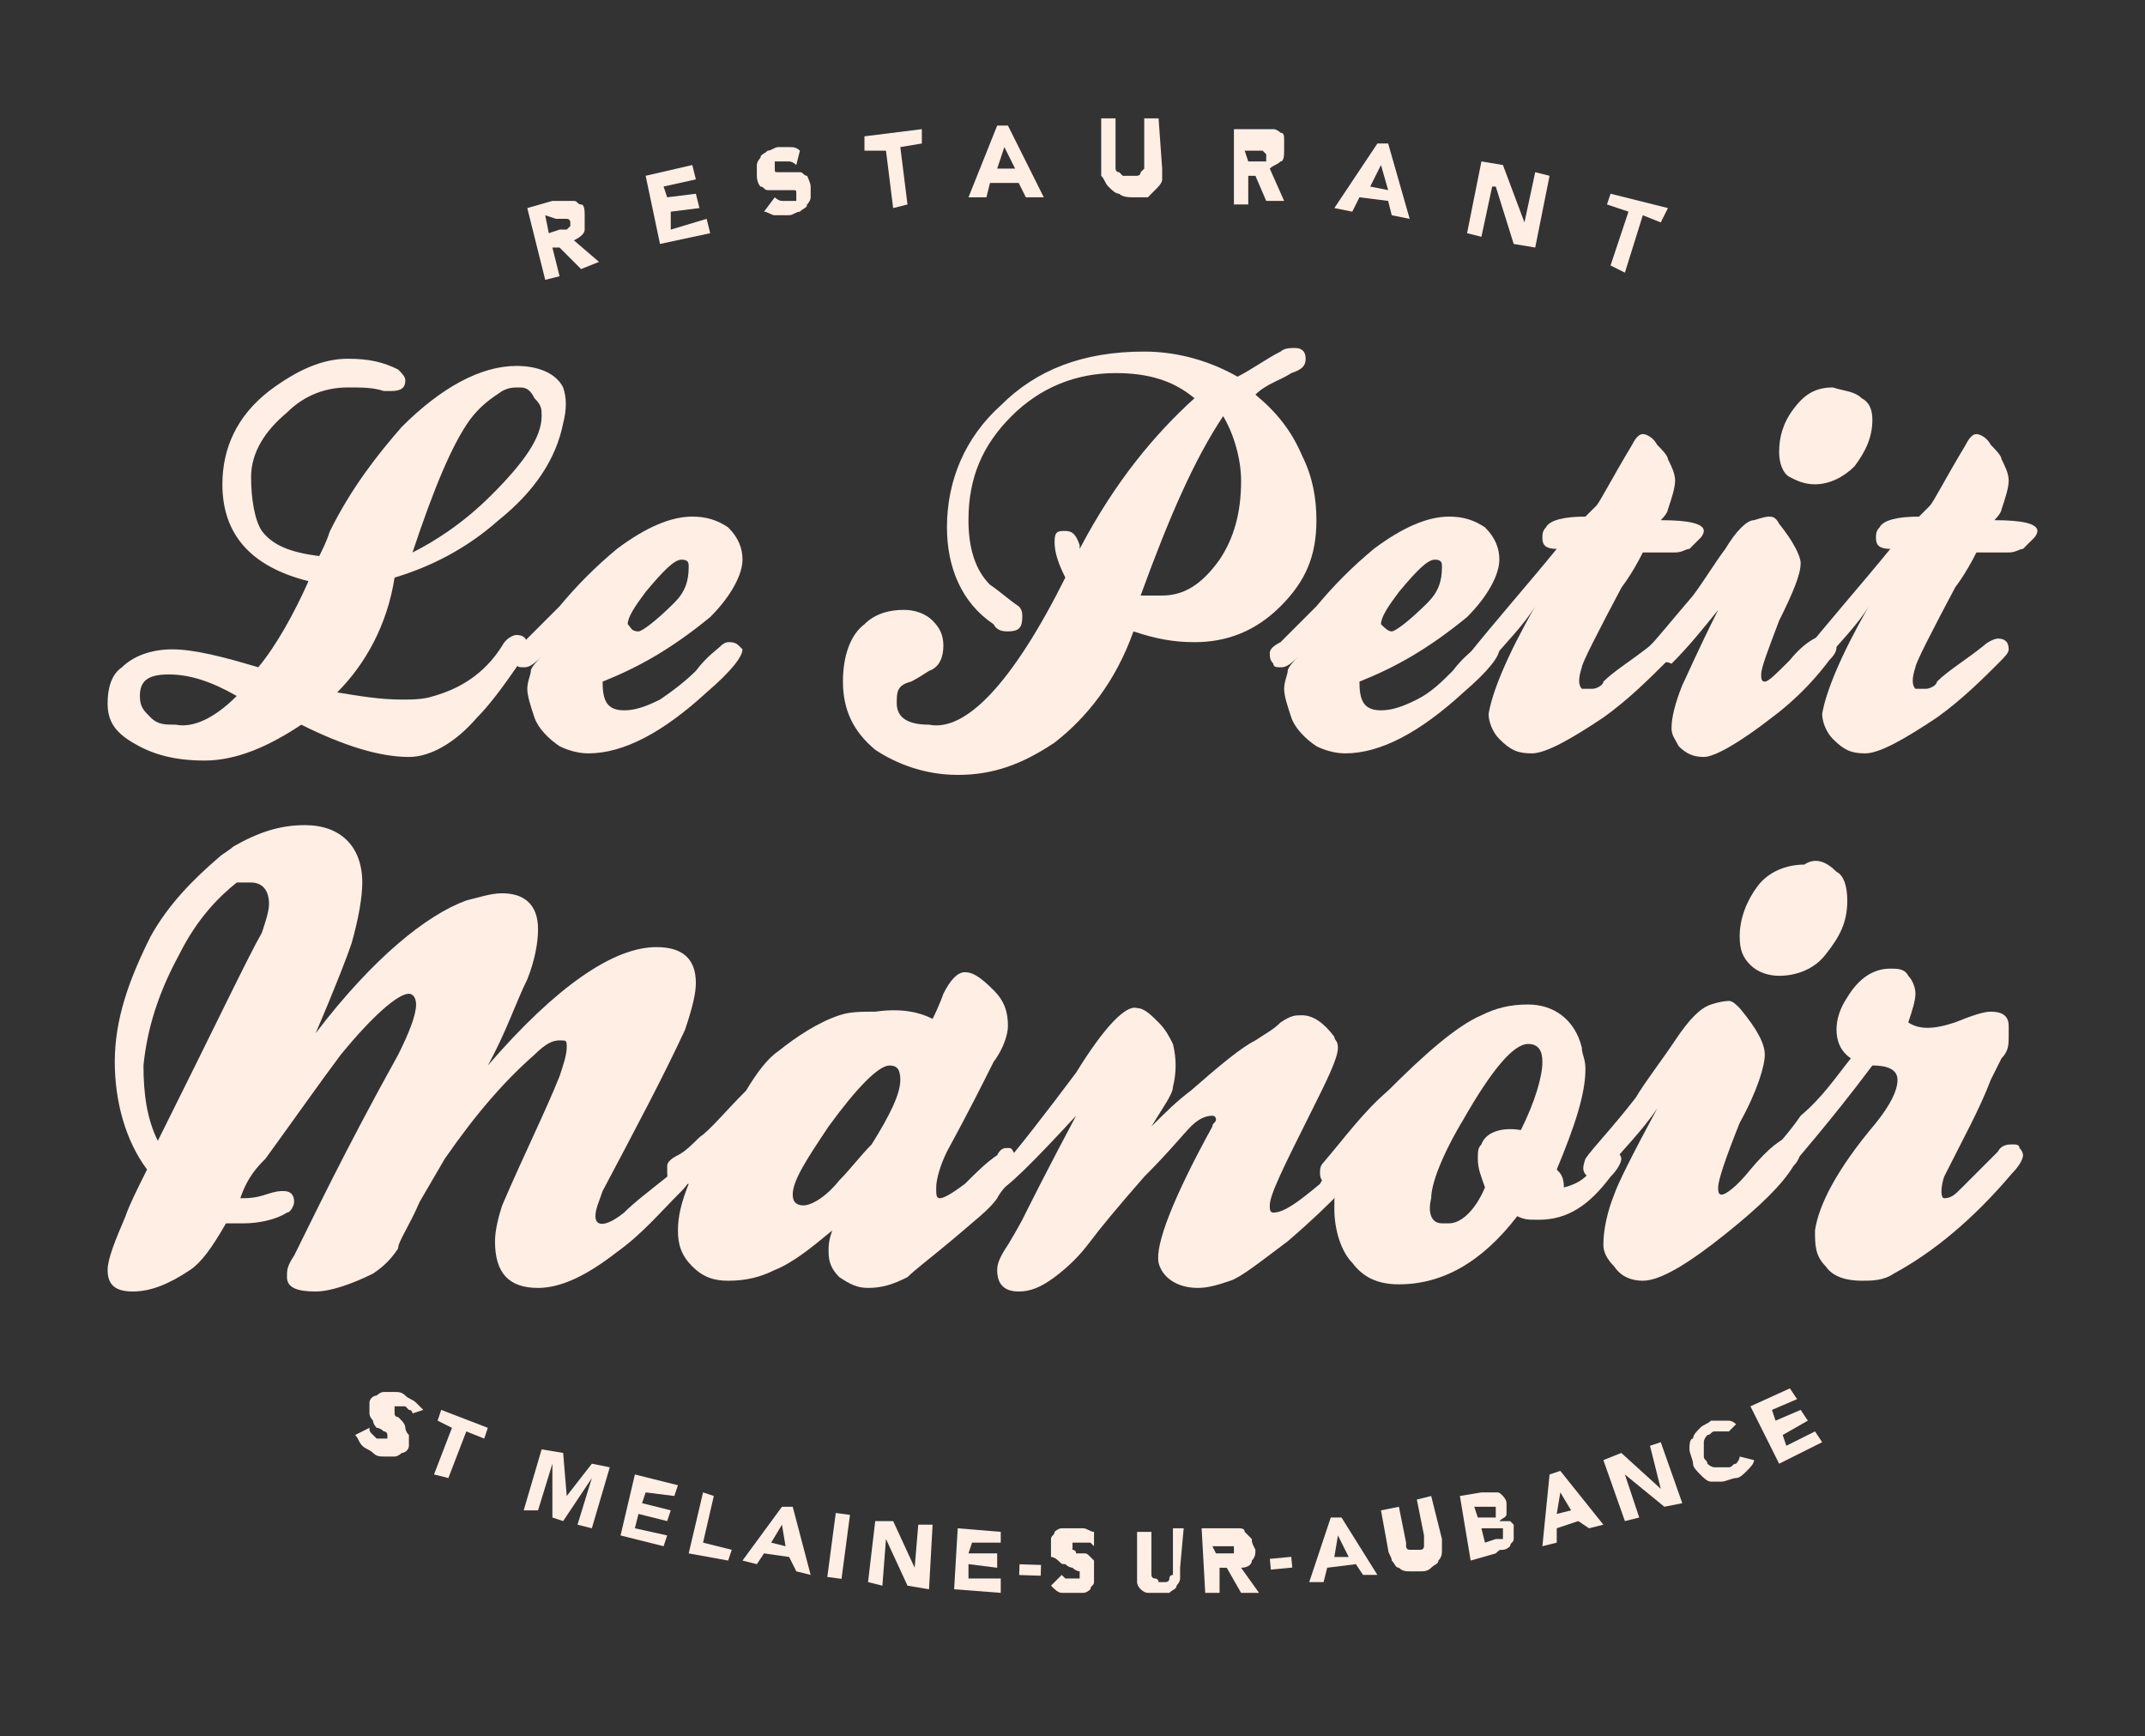
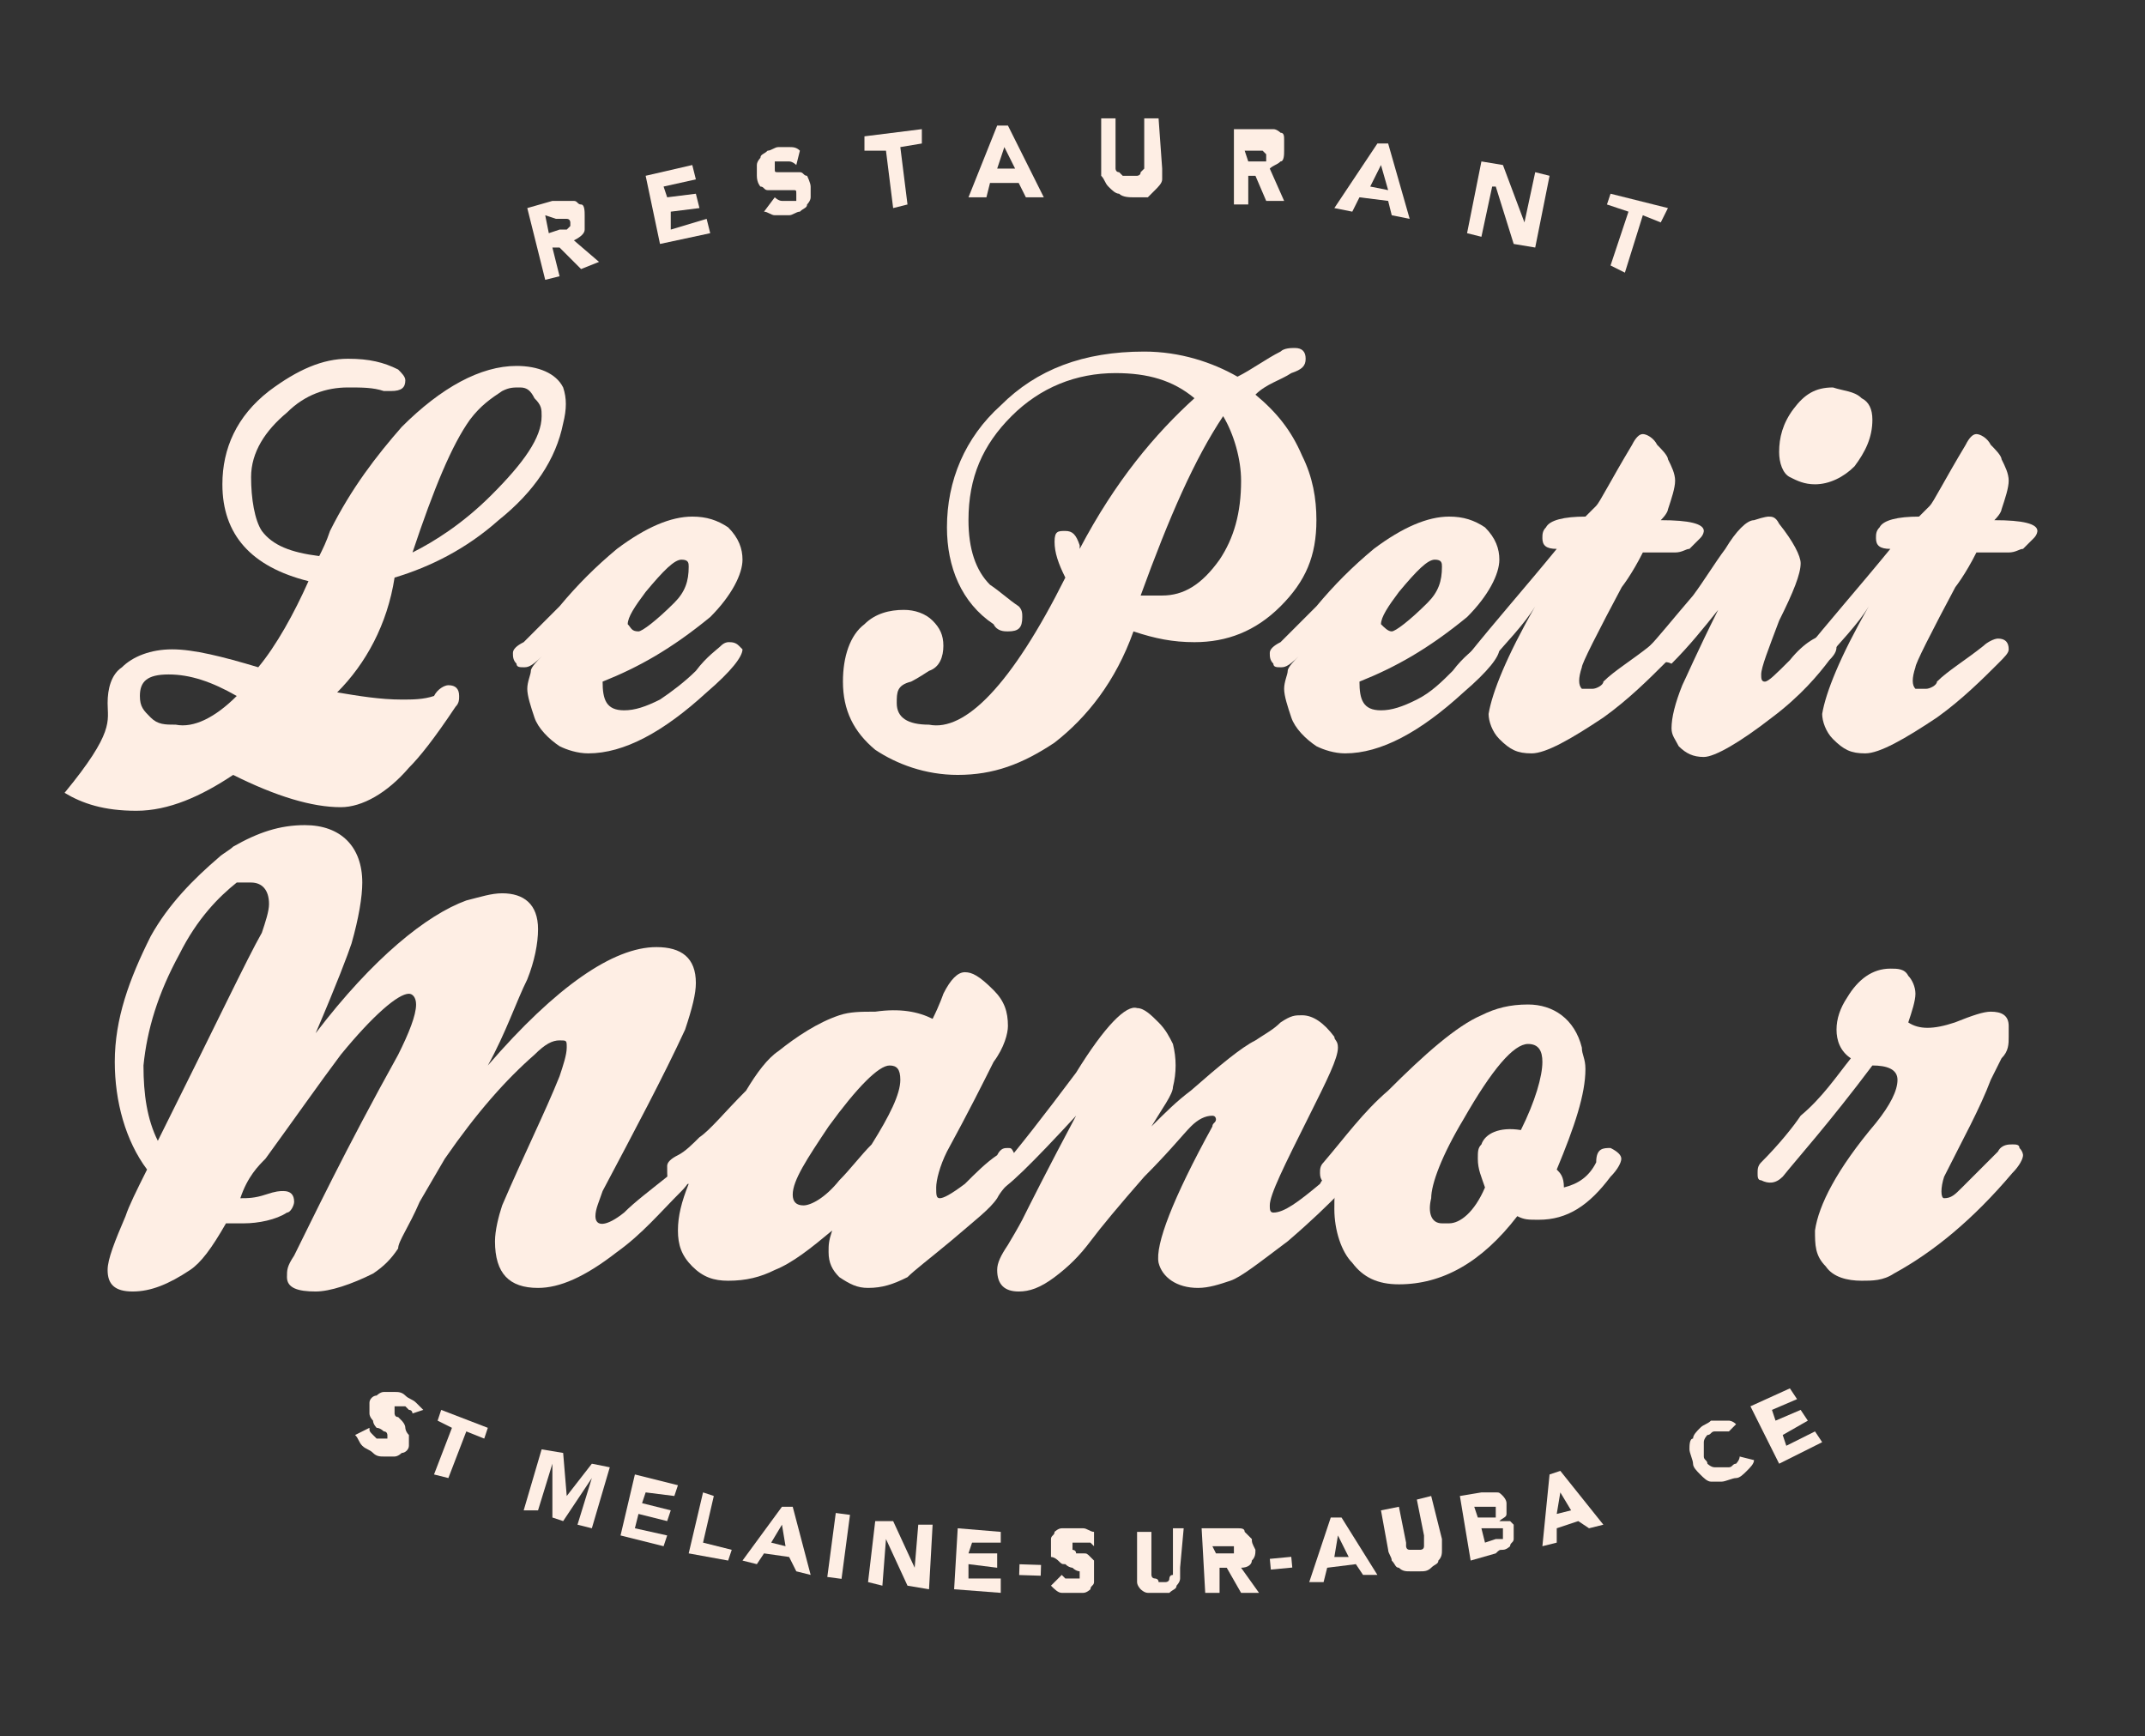
<svg xmlns="http://www.w3.org/2000/svg" version="1.1" id="quadri_x2B_repères" x="0px" y="0px" width="59.8px" height="48.4px" viewBox="0 0 59.8 48.4" style="enable-background:new 0 0 59.8 48.4;" xml:space="preserve">
  <rect x="0" y="0" width="59.8" height="48.4" fill="#333333" stroke="none" />
  <style type="text/css">
	.st0{fill:#FEEEE4;}
</style>
  <polygon class="st0" points="18,4.9 19.3,4.6 19.4,5 18.5,5.2 18.6,5.5 19.4,5.4 19.5,5.8 18.7,5.9 18.7,6.4 19.7,6.1 19.8,6.5   18.4,6.8 " />
  <path class="st0" d="M15.3,6.5l0.3-0.1c0,0,0.1,0,0.1,0s0.1,0,0.1,0c0,0,0,0,0.1-0.1c0,0,0-0.1,0-0.1c0,0,0-0.1-0.1-0.1  c0,0,0,0-0.1,0c0,0-0.1,0-0.1,0s-0.1,0-0.1,0L15.2,6L15.3,6.5z M14.7,5.8l0.7-0.2c0.1,0,0.2,0,0.3,0c0.1,0,0.2,0,0.3,0  c0.1,0,0.1,0.1,0.2,0.1c0.1,0,0.1,0.2,0.1,0.3c0,0.1,0,0.3,0,0.4c0,0.1-0.1,0.2-0.3,0.3l0.7,0.6l-0.5,0.2l-0.6-0.6l-0.2,0l0.2,0.8  l-0.4,0.1L14.7,5.8z" />
  <path class="st0" d="M22.2,4.6c0,0-0.1-0.1-0.2-0.1c0,0-0.1,0-0.2,0c0,0,0,0-0.1,0c0,0,0,0-0.1,0c0,0,0,0,0,0.1c0,0,0,0,0,0.1  s0,0.1,0.1,0.1c0,0,0.1,0,0.2,0c0.1,0,0.1,0,0.2,0s0.2,0,0.2,0c0.1,0,0.1,0.1,0.2,0.1c0,0,0.1,0.2,0.1,0.3c0,0.1,0,0.2,0,0.3  c0,0.1-0.1,0.2-0.1,0.2c0,0.1-0.1,0.1-0.2,0.2c-0.1,0-0.2,0.1-0.3,0.1c-0.1,0-0.3,0-0.4,0c-0.1,0-0.2-0.1-0.3-0.1l0.3-0.4  c0,0,0.1,0.1,0.2,0.1c0.1,0,0.1,0,0.2,0c0,0,0.1,0,0.1,0c0,0,0.1,0,0.1,0c0,0,0,0,0-0.1c0,0,0,0,0-0.1s0-0.1-0.1-0.1  c0,0-0.1,0-0.2,0c-0.1,0-0.2,0-0.2,0c-0.1,0-0.2,0-0.3,0c-0.1,0-0.1-0.1-0.2-0.1c0,0-0.1-0.1-0.1-0.3c0-0.1,0-0.2,0-0.3  c0-0.1,0.1-0.2,0.1-0.2c0-0.1,0.1-0.1,0.2-0.2c0.1,0,0.2-0.1,0.3-0.1c0.1,0,0.2,0,0.3,0c0.1,0,0.2,0,0.3,0.1L22.2,4.6z" />
  <polygon class="st0" points="24.7,4.2 24.1,4.2 24.1,3.8 25.7,3.6 25.7,4 25.1,4.1 25.3,5.7 24.9,5.8 " />
  <path class="st0" d="M28,4.1l-0.2,0.6h0.5L28,4.1z M27.8,3.5h0.3l1,2h-0.5l-0.2-0.4l-0.8,0l-0.1,0.4H27L27.8,3.5z" />
  <path class="st0" d="M32.4,4.7c0,0.1,0,0.2,0,0.3c0,0.1-0.1,0.2-0.2,0.3C32.1,5.4,32,5.5,32,5.5s-0.2,0-0.4,0c-0.1,0-0.3,0-0.4-0.1  c-0.1,0-0.2-0.1-0.3-0.2c-0.1-0.1-0.1-0.2-0.2-0.3c0-0.1,0-0.2,0-0.3l0-1.3h0.4l0,1.2c0,0,0,0.1,0,0.2c0,0,0,0.1,0.1,0.1  c0,0,0.1,0.1,0.1,0.1c0,0,0.1,0,0.2,0c0,0,0.1,0,0.2,0c0,0,0.1,0,0.1-0.1c0,0,0.1-0.1,0.1-0.1s0-0.1,0-0.2l0-1.2h0.4L32.4,4.7z" />
  <path class="st0" d="M34.8,4.5H35c0,0,0.1,0,0.1,0s0.1,0,0.1,0c0,0,0.1,0,0.1,0c0,0,0-0.1,0-0.1s0-0.1,0-0.1s0,0-0.1-0.1  c0,0-0.1,0-0.1,0c0,0-0.1,0-0.1,0l-0.3,0L34.8,4.5z M34.4,3.6l0.8,0c0.1,0,0.2,0,0.3,0c0.1,0,0.2,0.1,0.2,0.1c0.1,0,0.1,0.1,0.1,0.2  c0,0.1,0,0.2,0,0.3c0,0.1,0,0.3-0.1,0.3c-0.1,0.1-0.2,0.1-0.3,0.2l0.4,0.9l-0.5,0L35,4.9h-0.2l0,0.8l-0.4,0L34.4,3.6z" />
  <path class="st0" d="M38.5,4.6l-0.3,0.6l0.5,0.1L38.5,4.6z M38.4,4l0.3,0l0.6,2.1l-0.5-0.1l-0.1-0.4l-0.8-0.1l-0.2,0.4l-0.5-0.1  L38.4,4z" />
  <polygon class="st0" points="41.3,4.5 41.9,4.6 42.5,6.2 42.5,6.2 42.8,4.8 43.2,4.9 42.8,6.9 42.2,6.8 41.7,5.2 41.6,5.2 41.3,6.6   40.9,6.5 " />
  <polygon class="st0" points="45.4,5.9 44.8,5.7 44.9,5.4 46.5,5.8 46.3,6.2 45.8,6 45.3,7.6 44.9,7.4 " />
  <path class="st0" d="M11.5,39.4c0,0,0-0.1-0.1-0.1c0,0-0.1-0.1-0.1-0.1c0,0,0,0-0.1,0c0,0,0,0-0.1,0s0,0-0.1,0c0,0,0,0,0,0.1  c0,0,0,0.1,0,0.1c0,0,0,0.1,0.1,0.1c0,0,0.1,0.1,0.1,0.1s0.1,0.1,0.1,0.2c0,0,0,0.1,0.1,0.2c0,0.1,0,0.2,0,0.3  c0,0.1-0.1,0.2-0.2,0.2c0,0-0.1,0.1-0.2,0.1s-0.2,0-0.3,0c-0.1,0-0.2,0-0.3-0.1s-0.2-0.1-0.3-0.2c-0.1-0.1-0.1-0.2-0.2-0.3l0.4-0.2  c0,0.1,0,0.1,0.1,0.2s0.1,0.1,0.1,0.1c0,0,0,0,0.1,0s0,0,0.1,0s0,0,0.1,0c0,0,0,0,0,0c0,0,0-0.1,0-0.1c0,0,0-0.1-0.1-0.1  c0,0-0.1-0.1-0.2-0.1c0,0-0.1-0.1-0.1-0.2c0,0-0.1-0.1-0.1-0.2c0-0.1,0-0.1,0-0.3c0-0.1,0.1-0.2,0.2-0.2c0,0,0.1-0.1,0.2-0.1  s0.2,0,0.3,0c0.1,0,0.2,0,0.3,0.1s0.2,0.1,0.3,0.2c0.1,0.1,0.1,0.1,0.2,0.2L11.5,39.4z" />
  <polygon class="st0" points="12.6,39.8 12.2,39.6 12.3,39.3 13.6,39.8 13.5,40.1 13,39.9 12.5,41.2 12.1,41.1 " />
  <polygon class="st0" points="15.1,40.4 15.7,40.5 15.8,41.7 15.8,41.7 16.5,40.8 17,40.9 16.5,42.6 16.1,42.5 16.5,41.2 16.5,41.2   15.7,42.4 15.4,42.3 15.4,40.8 15.4,40.8 15,42.1 14.6,42.1 " />
  <polygon class="st0" points="17.7,41.1 18.9,41.4 18.8,41.7 18,41.6 17.9,41.9 18.7,42.1 18.6,42.4 17.8,42.2 17.7,42.6 18.6,42.8   18.5,43.1 17.3,42.8 " />
  <polygon class="st0" points="19.6,41.6 19.9,41.7 19.6,43 20.4,43.2 20.3,43.5 19.2,43.3 " />
  <path class="st0" d="M21.8,42.5L21.5,43l0.4,0.1L21.8,42.5z M21.8,42l0.3,0l0.5,1.9l-0.4-0.1L22,43.4l-0.7-0.1l-0.2,0.3l-0.4-0.1  L21.8,42z" />
  <rect x="22.5" y="42.9" transform="matrix(0.131 -0.991 0.991 0.131 -22.397 60.635)" class="st0" width="1.8" height="0.4" />
  <polygon class="st0" points="24.4,42.4 24.9,42.4 25.5,43.7 25.5,43.7 25.6,42.5 26,42.5 25.9,44.3 25.3,44.2 24.7,42.9 24.7,42.9   24.6,44.2 24.2,44.1 " />
  <polygon class="st0" points="26.7,42.6 27.9,42.7 27.9,43 27.1,43 27,43.3 27.8,43.3 27.8,43.7 27,43.6 27,44 27.9,44 27.9,44.4   26.6,44.3 " />
  <rect x="28.6" y="43.5" transform="matrix(3.186645e-02 -1 1 3.186645e-02 -15.998 71.117)" class="st0" width="0.3" height="0.6" />
  <path class="st0" d="M30.5,43.1c0,0-0.1-0.1-0.1-0.1c0,0-0.1,0-0.2,0c0,0,0,0-0.1,0c0,0,0,0-0.1,0c0,0,0,0-0.1,0c0,0,0,0,0,0.1  s0,0.1,0,0.1c0,0,0.1,0,0.1,0.1c0,0,0.1,0,0.2,0c0.1,0,0.1,0,0.2,0.1c0,0,0.1,0.1,0.1,0.1c0,0,0,0.1,0,0.3c0,0.1,0,0.2,0,0.3  c0,0.1-0.1,0.1-0.1,0.2c0,0-0.1,0.1-0.2,0.1c-0.1,0-0.2,0-0.3,0c-0.1,0-0.2,0-0.3,0c-0.1,0-0.2-0.1-0.3-0.2l0.3-0.3  c0,0,0.1,0.1,0.1,0.1c0,0,0.1,0,0.2,0c0,0,0,0,0.1,0c0,0,0,0,0.1,0c0,0,0,0,0,0c0,0,0,0,0-0.1s0-0.1,0-0.1c0,0-0.1,0-0.2-0.1  c0,0-0.1,0-0.2-0.1c-0.1,0-0.1,0-0.2-0.1c0,0-0.1-0.1-0.2-0.1c0,0,0-0.1,0-0.2c0-0.1,0-0.2,0-0.3c0-0.1,0.1-0.1,0.1-0.2  c0,0,0.1-0.1,0.2-0.1c0.1,0,0.2,0,0.3,0s0.2,0,0.3,0s0.2,0.1,0.3,0.1L30.5,43.1z" />
  <path class="st0" d="M32.9,43.7c0,0.1,0,0.2,0,0.3c0,0.1-0.1,0.2-0.1,0.2c0,0.1-0.1,0.1-0.2,0.2c-0.1,0-0.2,0-0.3,0  c-0.1,0-0.2,0-0.3,0c-0.1,0-0.2-0.1-0.2-0.1c0,0-0.1-0.1-0.1-0.2c0-0.1,0-0.2,0-0.3l0-1.1h0.4l0,1.1c0,0,0,0.1,0,0.1  c0,0,0,0.1,0.1,0.1c0,0,0.1,0,0.1,0.1c0,0,0.1,0,0.1,0s0.1,0,0.1,0c0,0,0.1,0,0.1-0.1c0,0,0-0.1,0.1-0.1c0,0,0-0.1,0-0.2l0-1.1H33  L32.9,43.7z" />
  <path class="st0" d="M33.9,43.3h0.2c0,0,0.1,0,0.1,0s0.1,0,0.1,0c0,0,0,0,0.1,0c0,0,0-0.1,0-0.1c0,0,0-0.1,0-0.1c0,0,0,0-0.1,0  s0,0-0.1,0c0,0-0.1,0-0.1,0h-0.3L33.9,43.3z M33.5,42.6l0.7,0c0.1,0,0.2,0,0.3,0c0.1,0,0.2,0,0.2,0.1c0,0,0.1,0.1,0.2,0.2  c0,0.1,0,0.1,0.1,0.3c0,0.1,0,0.2-0.1,0.3c0,0.1-0.1,0.2-0.3,0.2l0.5,0.7l-0.5,0l-0.4-0.7H34l0,0.7l-0.4,0L33.5,42.6z" />
  <rect x="35.4" y="43.4" transform="matrix(0.996 -9.474486e-02 9.474486e-02 0.996 -3.969 3.58)" class="st0" width="0.6" height="0.3" />
  <path class="st0" d="M37.3,42.8l-0.1,0.6l0.4,0L37.3,42.8z M37.1,42.3l0.3,0l1,1.6l-0.4,0l-0.2-0.3L37,43.7l-0.1,0.4l-0.4,0  L37.1,42.3z" />
  <path class="st0" d="M40.2,42.9c0,0.1,0,0.2,0,0.3c0,0.1,0,0.2-0.1,0.3c0,0.1-0.1,0.1-0.2,0.2s-0.2,0.1-0.3,0.1c-0.1,0-0.2,0-0.3,0  c-0.1,0-0.2,0-0.3-0.1c-0.1,0-0.1-0.1-0.2-0.2c0-0.1-0.1-0.2-0.1-0.3l-0.2-1.1L39,42l0.2,1c0,0,0,0.1,0,0.1c0,0,0,0.1,0.1,0.1  c0,0,0.1,0,0.1,0c0,0,0.1,0,0.1,0s0.1,0,0.1,0c0,0,0.1,0,0.1-0.1c0,0,0-0.1,0-0.1c0,0,0-0.1,0-0.2l-0.2-1l0.4-0.1L40.2,42.9z" />
  <path class="st0" d="M41.4,43l0.3-0.1c0,0,0,0,0.1,0c0,0,0,0,0.1,0c0,0,0,0,0-0.1c0,0,0,0,0-0.1c0,0,0-0.1,0-0.1c0,0,0,0-0.1,0  c0,0-0.1,0-0.1,0c0,0-0.1,0-0.1,0l-0.3,0L41.4,43z M41.2,42.3l0.3,0c0,0,0,0,0.1,0c0,0,0,0,0.1,0c0,0,0,0,0-0.1s0,0,0-0.1  c0,0,0,0,0-0.1c0,0,0,0-0.1,0c0,0,0,0-0.1,0s0,0-0.1,0l-0.3,0L41.2,42.3z M40.7,41.7l0.6-0.1c0.1,0,0.1,0,0.2,0c0.1,0,0.1,0,0.2,0  c0.1,0,0.1,0,0.2,0.1c0,0,0.1,0.1,0.1,0.2c0,0.1,0,0.2,0,0.3c0,0.1-0.1,0.1-0.2,0.2l0,0c0,0,0.1,0,0.2,0c0,0,0.1,0,0.1,0  c0,0,0.1,0.1,0.1,0.1c0,0,0,0.1,0,0.1c0,0.1,0,0.2,0,0.3c0,0.1-0.1,0.1-0.1,0.2c0,0-0.1,0.1-0.2,0.1c-0.1,0-0.1,0-0.2,0.1l-0.7,0.2  L40.7,41.7z" />
  <path class="st0" d="M43.5,41.6l-0.1,0.6l0.4-0.1L43.5,41.6z M43.2,41.1l0.3-0.1l1.2,1.5l-0.4,0.1L44,42.4l-0.6,0.2l0,0.4l-0.4,0.1  L43.2,41.1z" />
-   <polygon class="st0" points="44.7,40.7 45.2,40.5 46.3,41.5 46.3,41.5 46,40.3 46.3,40.2 46.9,41.9 46.4,42 45.3,41.1 45.3,41.1   45.7,42.3 45.3,42.4 " />
  <path class="st0" d="M48.2,39.9c0,0-0.1,0-0.2,0c0,0-0.1,0-0.2,0c-0.1,0-0.1,0.1-0.2,0.1c0,0-0.1,0.1-0.1,0.2c0,0,0,0.1,0,0.2  c0,0.1,0,0.1,0,0.2s0.1,0.1,0.1,0.2c0,0,0.1,0.1,0.2,0.1c0,0,0.1,0,0.2,0c0.1,0,0.1,0,0.2,0c0.1,0,0.1-0.1,0.2-0.1  c0,0,0.1-0.1,0.1-0.2l0.4,0.1c0,0.1-0.1,0.2-0.2,0.3c-0.1,0.1-0.2,0.2-0.3,0.2c-0.1,0-0.3,0.1-0.4,0.1s-0.3,0-0.3,0  c-0.1,0-0.2-0.1-0.3-0.2c-0.1-0.1-0.2-0.2-0.2-0.3c0-0.1-0.1-0.3-0.1-0.4c0-0.1,0-0.3,0.1-0.3c0-0.1,0.1-0.2,0.2-0.3  c0.1-0.1,0.2-0.1,0.3-0.2c0,0,0.1,0,0.1,0c0,0,0.1,0,0.2,0c0,0,0.1,0,0.2,0c0,0,0.1,0,0.2,0.1L48.2,39.9z" />
  <polygon class="st0" points="48.8,39.2 49.9,38.7 50.1,39 49.4,39.3 49.5,39.6 50.2,39.3 50.4,39.6 49.7,40 49.8,40.3 50.6,39.9   50.8,40.2 49.6,40.8 " />
-   <path class="st0" d="M14.5,10.8c-0.2,0-0.3,0-0.5,0.1c-0.3,0.2-0.6,0.4-0.9,0.8c-0.5,0.7-1,1.9-1.6,3.7c0.6-0.3,1.4-0.8,2.2-1.6  c0.9-0.9,1.4-1.6,1.4-2.2c0-0.2,0-0.3-0.2-0.5C14.8,10.9,14.7,10.8,14.5,10.8 M6.6,19.4c-0.7-0.4-1.3-0.6-1.9-0.6  c-0.6,0-0.8,0.2-0.8,0.6c0,0.3,0.1,0.4,0.3,0.6c0.2,0.2,0.4,0.2,0.7,0.2C5.4,20.3,6,20,6.6,19.4 M9.4,19.3c0.6,0.1,1.2,0.2,1.8,0.2  c0.3,0,0.6,0,0.9-0.1c0.7-0.2,1.4-0.6,1.9-1.4c0.1-0.2,0.3-0.3,0.4-0.3c0.2,0,0.3,0.1,0.3,0.3c0,0.1,0,0.2-0.1,0.3  c-0.6,0.9-1,1.4-1.3,1.7c-0.6,0.7-1.3,1.1-1.9,1.1c-0.8,0-1.8-0.3-3-0.9c-0.9,0.6-1.8,1-2.7,1c-0.9,0-1.5-0.2-2-0.5  C3.2,20.4,3,20.1,3,19.6c0-0.4,0.1-0.8,0.4-1c0.3-0.3,0.8-0.5,1.4-0.5s1.4,0.2,2.4,0.5c0.5-0.6,1-1.5,1.4-2.4  c-1.6-0.4-2.4-1.3-2.4-2.7c0-1,0.4-1.9,1.3-2.6C8.3,10.3,9,10,9.7,10c0.6,0,1,0.1,1.4,0.3c0.1,0.1,0.2,0.2,0.2,0.3  c0,0.2-0.1,0.3-0.4,0.3c-0.1,0-0.1,0-0.2,0c-0.3-0.1-0.6-0.1-1-0.1c-0.6,0-1.2,0.2-1.7,0.7c-0.6,0.5-1,1.1-1,1.8  c0,0.6,0.1,1.2,0.3,1.5c0.3,0.4,0.8,0.6,1.6,0.7c0.1-0.2,0.2-0.4,0.3-0.7c0.6-1.2,1.3-2.1,2-2.9c1.1-1.1,2.2-1.7,3.2-1.7  c0.6,0,1.1,0.2,1.3,0.6c0.1,0.3,0.1,0.6,0,1c-0.2,1-0.8,1.9-1.8,2.7c-0.9,0.8-1.9,1.3-2.9,1.6C10.8,17.4,10.2,18.5,9.4,19.3" />
+   <path class="st0" d="M14.5,10.8c-0.2,0-0.3,0-0.5,0.1c-0.3,0.2-0.6,0.4-0.9,0.8c-0.5,0.7-1,1.9-1.6,3.7c0.6-0.3,1.4-0.8,2.2-1.6  c0.9-0.9,1.4-1.6,1.4-2.2c0-0.2,0-0.3-0.2-0.5C14.8,10.9,14.7,10.8,14.5,10.8 M6.6,19.4c-0.7-0.4-1.3-0.6-1.9-0.6  c-0.6,0-0.8,0.2-0.8,0.6c0,0.3,0.1,0.4,0.3,0.6c0.2,0.2,0.4,0.2,0.7,0.2C5.4,20.3,6,20,6.6,19.4 M9.4,19.3c0.6,0.1,1.2,0.2,1.8,0.2  c0.3,0,0.6,0,0.9-0.1c0.1-0.2,0.3-0.3,0.4-0.3c0.2,0,0.3,0.1,0.3,0.3c0,0.1,0,0.2-0.1,0.3  c-0.6,0.9-1,1.4-1.3,1.7c-0.6,0.7-1.3,1.1-1.9,1.1c-0.8,0-1.8-0.3-3-0.9c-0.9,0.6-1.8,1-2.7,1c-0.9,0-1.5-0.2-2-0.5  C3.2,20.4,3,20.1,3,19.6c0-0.4,0.1-0.8,0.4-1c0.3-0.3,0.8-0.5,1.4-0.5s1.4,0.2,2.4,0.5c0.5-0.6,1-1.5,1.4-2.4  c-1.6-0.4-2.4-1.3-2.4-2.7c0-1,0.4-1.9,1.3-2.6C8.3,10.3,9,10,9.7,10c0.6,0,1,0.1,1.4,0.3c0.1,0.1,0.2,0.2,0.2,0.3  c0,0.2-0.1,0.3-0.4,0.3c-0.1,0-0.1,0-0.2,0c-0.3-0.1-0.6-0.1-1-0.1c-0.6,0-1.2,0.2-1.7,0.7c-0.6,0.5-1,1.1-1,1.8  c0,0.6,0.1,1.2,0.3,1.5c0.3,0.4,0.8,0.6,1.6,0.7c0.1-0.2,0.2-0.4,0.3-0.7c0.6-1.2,1.3-2.1,2-2.9c1.1-1.1,2.2-1.7,3.2-1.7  c0.6,0,1.1,0.2,1.3,0.6c0.1,0.3,0.1,0.6,0,1c-0.2,1-0.8,1.9-1.8,2.7c-0.9,0.8-1.9,1.3-2.9,1.6C10.8,17.4,10.2,18.5,9.4,19.3" />
  <path class="st0" d="M17.8,17.6c0.1,0,0.5-0.3,1-0.8c0.3-0.3,0.4-0.6,0.4-1c0-0.1,0-0.2-0.2-0.2c-0.2,0-0.5,0.3-1,0.9  c-0.3,0.4-0.5,0.7-0.5,0.9C17.6,17.5,17.6,17.6,17.8,17.6 M16.8,19c0,0.5,0.1,0.8,0.6,0.8c0.3,0,0.6-0.1,1-0.3  c0.3-0.2,0.7-0.5,1-0.8c0.3-0.4,0.6-0.6,0.7-0.7c0.1-0.1,0.2-0.1,0.2-0.1c0.1,0,0.2,0,0.3,0.1c0,0,0.1,0.1,0.1,0.1  c0,0.2-0.3,0.6-1,1.2c-1.2,1.1-2.3,1.7-3.3,1.7c-0.3,0-0.6-0.1-0.8-0.2c-0.3-0.2-0.6-0.5-0.7-0.8c-0.1-0.3-0.2-0.6-0.2-0.8  s0.1-0.4,0.1-0.5c0-0.1,0.2-0.3,0.3-0.4c-0.3,0.3-0.4,0.3-0.5,0.3s-0.2,0-0.2-0.1c-0.1-0.1-0.1-0.2-0.1-0.3c0-0.1,0.1-0.2,0.3-0.3  c0.1-0.1,0.4-0.4,1-1c0.5-0.6,1-1.1,1.6-1.6c0.8-0.6,1.5-0.9,2.1-0.9c0.4,0,0.7,0.1,1,0.3c0.3,0.3,0.4,0.6,0.4,0.9  c0,0.4-0.3,1-0.9,1.6C18.7,18.1,17.8,18.6,16.8,19" />
  <path class="st0" d="M31.8,16.6c0,0,0.1,0,0.3,0c0.1,0,0.2,0,0.3,0c0.6,0,1.1-0.3,1.6-1c0.4-0.6,0.6-1.3,0.6-2.2  c0-0.6-0.2-1.3-0.5-1.8C33.3,12.8,32.6,14.4,31.8,16.6 M29.7,16.1c-0.2-0.4-0.3-0.7-0.3-1c0-0.3,0.1-0.3,0.3-0.3  c0.2,0,0.3,0.1,0.4,0.4l0,0.1c1-1.9,2.1-3.2,3.2-4.2c-0.6-0.5-1.3-0.7-2.2-0.7c-1.1,0-2.1,0.4-2.9,1.2c-0.8,0.8-1.2,1.7-1.2,2.9  c0,0.8,0.2,1.4,0.6,1.8c0.3,0.2,0.5,0.4,0.8,0.6c0.1,0.1,0.1,0.2,0.1,0.3c0,0.3-0.1,0.4-0.4,0.4c-0.1,0-0.3,0-0.4-0.2  c-0.9-0.6-1.3-1.6-1.3-2.7c0-1.3,0.5-2.5,1.5-3.4c1-1,2.3-1.5,4-1.5c1,0,1.9,0.3,2.6,0.7c0.4-0.2,0.8-0.5,1.2-0.7  c0.1-0.1,0.3-0.1,0.4-0.1c0.2,0,0.3,0.1,0.3,0.3c0,0.2-0.1,0.3-0.4,0.4c-0.3,0.2-0.7,0.3-1,0.6c0.6,0.5,1,1,1.3,1.7  c0.3,0.6,0.4,1.2,0.4,1.8c0,1-0.3,1.7-1,2.4s-1.5,1-2.4,1c-0.6,0-1.1-0.1-1.7-0.3c-0.5,1.4-1.3,2.4-2.2,3.1  c-0.9,0.6-1.7,0.9-2.7,0.9c-0.9,0-1.7-0.3-2.3-0.7c-0.6-0.5-0.9-1.1-0.9-1.9c0-0.7,0.2-1.3,0.6-1.6c0.3-0.3,0.7-0.4,1.1-0.4  c0.3,0,0.6,0.1,0.8,0.3c0.2,0.2,0.3,0.4,0.3,0.7c0,0.3-0.1,0.6-0.4,0.7c-0.3,0.2-0.5,0.3-0.5,0.3C25,19.1,25,19.3,25,19.6  c0,0.4,0.3,0.6,0.9,0.6C26.9,20.4,28.2,19.1,29.7,16.1" />
  <path class="st0" d="M38.8,17.6c0.1,0,0.5-0.3,1-0.8c0.3-0.3,0.4-0.6,0.4-1c0-0.1,0-0.2-0.2-0.2c-0.2,0-0.5,0.3-1,0.9  c-0.3,0.4-0.5,0.7-0.5,0.9C38.6,17.5,38.7,17.6,38.8,17.6 M37.9,19c0,0.5,0.1,0.8,0.6,0.8c0.3,0,0.6-0.1,1-0.3  c0.4-0.2,0.7-0.5,1-0.8c0.3-0.4,0.6-0.6,0.7-0.7c0.1-0.1,0.2-0.1,0.2-0.1c0.1,0,0.2,0,0.3,0.1c0,0,0.1,0.1,0.1,0.1  c0,0.2-0.3,0.6-1,1.2c-1.2,1.1-2.3,1.7-3.3,1.7c-0.3,0-0.6-0.1-0.8-0.2c-0.3-0.2-0.6-0.5-0.7-0.8c-0.1-0.3-0.2-0.6-0.2-0.8  c0-0.2,0.1-0.4,0.1-0.5c0-0.1,0.2-0.3,0.3-0.4c-0.3,0.3-0.4,0.3-0.5,0.3c-0.1,0-0.2,0-0.2-0.1c-0.1-0.1-0.1-0.2-0.1-0.3  c0-0.1,0.1-0.2,0.3-0.3c0.1-0.1,0.4-0.4,1-1c0.5-0.6,1-1.1,1.6-1.6c0.8-0.6,1.5-0.9,2.1-0.9c0.4,0,0.7,0.1,1,0.3  c0.3,0.3,0.4,0.6,0.4,0.9c0,0.4-0.3,1-0.9,1.6C39.8,18.1,38.9,18.6,37.9,19" />
  <path class="st0" d="M43.4,15.3c-0.3,0-0.4-0.1-0.4-0.3c0-0.1,0-0.2,0.1-0.3c0.1-0.2,0.5-0.3,1.1-0.3c0.1-0.1,0.2-0.2,0.3-0.3  c0.1-0.1,0.4-0.7,1-1.7c0.1-0.2,0.2-0.3,0.3-0.3c0.1,0,0.3,0.1,0.4,0.3c0.1,0.1,0.3,0.3,0.3,0.4c0.1,0.2,0.2,0.4,0.2,0.6  c0,0.2-0.1,0.5-0.2,0.8c0,0,0,0.1-0.2,0.3c0.8,0,1.2,0.1,1.2,0.3c0,0,0,0.1-0.1,0.2l-0.3,0.3c-0.1,0-0.2,0.1-0.4,0.1h-0.4h-0.5  c-0.3,0.6-0.6,1-0.7,1.1c0,0,0-0.1,0.2-0.3c-0.8,1.5-1.2,2.3-1.2,2.4c-0.1,0.3-0.1,0.5,0,0.6c0,0,0.1,0,0.3,0c0.1,0,0.3-0.1,0.3-0.2  c0.3-0.3,0.8-0.6,1.3-1c0.1-0.1,0.3-0.2,0.4-0.2c0.2,0,0.3,0.1,0.3,0.3c0,0.1-0.1,0.2-0.3,0.4c-0.4,0.4-1,1-1.7,1.5  c-0.9,0.6-1.6,1-2,1c-0.4,0-0.6-0.1-0.9-0.4c-0.2-0.2-0.3-0.5-0.3-0.7c0.1-0.6,0.5-1.6,1.3-3c-0.3,0.5-0.8,1-1.4,1.7  c-0.2,0.2-0.3,0.2-0.5,0.1c-0.2-0.1-0.2-0.3,0-0.4C41.7,17.3,42.5,16.4,43.4,15.3" />
  <path class="st0" d="M51.9,11.1c0.2,0.1,0.3,0.3,0.3,0.6c0,0.5-0.2,0.9-0.5,1.3c-0.3,0.3-0.7,0.5-1.1,0.5c-0.3,0-0.5-0.1-0.7-0.2  c-0.2-0.1-0.3-0.4-0.3-0.7c0-0.4,0.1-0.8,0.4-1.2c0.3-0.4,0.6-0.6,1.1-0.6C51.4,10.9,51.7,10.9,51.9,11.1 M46.1,18.5  c-0.2-0.1-0.3-0.3-0.1-0.5c0.2-0.2,0.6-0.7,1.2-1.4c0.3-0.4,0.6-0.9,0.9-1.3c0.3-0.5,0.6-0.8,0.8-0.8c0.3-0.1,0.4-0.1,0.4-0.1  c0.1,0,0.2,0,0.3,0.2c0.4,0.5,0.6,0.9,0.6,1.1c0,0.3-0.2,0.8-0.6,1.6c-0.3,0.8-0.5,1.3-0.5,1.5c0,0.1,0,0.2,0.1,0.2s0.3-0.2,0.7-0.6  c0.4-0.5,0.8-0.7,1-0.7c0.2,0,0.3,0.1,0.3,0.3c0,0.1,0,0.2-0.2,0.4c-0.3,0.4-0.8,1-1.6,1.6c-0.9,0.7-1.6,1.1-1.9,1.1  c-0.3,0-0.5-0.1-0.7-0.3c-0.1-0.2-0.2-0.3-0.2-0.5c0-0.3,0.1-0.7,0.3-1.2c0.1-0.2,0.4-0.9,1-2.1c-0.4,0.5-0.8,1-1.3,1.5  C46.4,18.4,46.3,18.5,46.1,18.5" />
  <path class="st0" d="M52.7,15.3c-0.3,0-0.4-0.1-0.4-0.3c0-0.1,0-0.2,0.1-0.3c0.1-0.2,0.5-0.3,1.1-0.3c0.1-0.1,0.2-0.2,0.3-0.3  c0.1-0.1,0.4-0.7,1-1.7c0.1-0.2,0.2-0.3,0.3-0.3s0.3,0.1,0.4,0.3c0.1,0.1,0.3,0.3,0.3,0.4c0.1,0.2,0.2,0.4,0.2,0.6  c0,0.2-0.1,0.5-0.2,0.8c0,0,0,0.1-0.2,0.3c0.8,0,1.2,0.1,1.2,0.3c0,0,0,0.1-0.1,0.2l-0.3,0.3c-0.1,0-0.2,0.1-0.4,0.1h-0.4h-0.5  c-0.3,0.6-0.6,1-0.7,1.1c0,0,0-0.1,0.2-0.3c-0.8,1.5-1.2,2.3-1.2,2.4c-0.1,0.3-0.1,0.5,0,0.6c0,0,0.1,0,0.3,0c0.1,0,0.3-0.1,0.3-0.2  c0.3-0.3,0.8-0.6,1.3-1c0.1-0.1,0.3-0.2,0.4-0.2c0.2,0,0.3,0.1,0.3,0.3c0,0.1-0.1,0.2-0.3,0.4c-0.4,0.4-1,1-1.7,1.5  c-0.9,0.6-1.6,1-2,1c-0.4,0-0.6-0.1-0.9-0.4c-0.2-0.2-0.3-0.5-0.3-0.7c0.1-0.6,0.5-1.6,1.3-3c-0.3,0.5-0.8,1-1.4,1.7  c-0.2,0.2-0.3,0.2-0.5,0.1c-0.2-0.1-0.2-0.3,0-0.4C51,17.3,51.8,16.4,52.7,15.3" />
  <path class="st0" d="M4,29.7c0,0.8,0.1,1.5,0.4,2.1c1.6-3.2,2.5-5.1,2.9-5.8c0.1-0.3,0.2-0.6,0.2-0.8c0-0.4-0.2-0.6-0.5-0.6  c-0.1,0-0.2,0-0.3,0l-0.1,0C6.1,25,5.5,25.6,5,26.6C4.4,27.7,4.1,28.7,4,29.7 M6.7,33.4c0.2,0,0.4,0,0.7-0.1s0.4-0.1,0.5-0.1  c0.2,0,0.3,0.1,0.3,0.3c0,0.1-0.1,0.3-0.2,0.3c-0.3,0.2-0.8,0.3-1.2,0.3H6.6H6.3c-0.4,0.7-0.7,1.1-1,1.3C4.7,35.8,4.2,36,3.7,36  C3.2,36,3,35.8,3,35.4c0-0.3,0.2-0.8,0.5-1.5c0.1-0.3,0.3-0.7,0.6-1.3c-0.6-0.8-0.9-1.9-0.9-3c0-1.2,0.4-2.3,1-3.5  c0.5-0.9,1.2-1.6,1.9-2.2c0.1-0.1,0.3-0.2,0.4-0.3c0.7-0.4,1.3-0.6,2-0.6c1,0,1.6,0.6,1.6,1.6c0,0.4-0.1,1-0.3,1.7  c-0.1,0.3-0.4,1.1-1,2.5c1.6-2.1,3.1-3.3,4.2-3.7c0.4-0.1,0.7-0.2,1-0.2c0.6,0,1,0.3,1,1c0,0.4-0.1,0.9-0.3,1.4  c-0.3,0.6-0.6,1.5-1.1,2.4c1.9-2.2,3.5-3.3,4.7-3.3c0.7,0,1.1,0.3,1.1,1c0,0.3-0.1,0.7-0.3,1.3c-0.6,1.3-1.4,2.8-2.3,4.5  c-0.1,0.3-0.2,0.5-0.2,0.7c0,0.3,0.3,0.3,0.8-0.1c0.3-0.3,0.7-0.6,1.2-1c0.1-0.1,0.3-0.2,0.5-0.2c0.1,0,0.2,0,0.2,0.1  c0,0.1-0.1,0.3-0.3,0.5c-0.6,0.6-1.1,1.2-1.8,1.7c-0.9,0.7-1.6,1-2.2,1c-0.8,0-1.2-0.4-1.2-1.3c0-0.3,0.1-0.7,0.2-1  c0.6-1.4,1.2-2.6,1.6-3.6c0.1-0.3,0.2-0.6,0.2-0.8c0-0.2,0-0.2-0.2-0.2c-0.2,0-0.4,0.1-0.7,0.4c-0.8,0.7-1.6,1.6-2.5,2.9l-0.7,1.2  c-0.3,0.7-0.6,1.1-0.6,1.3c-0.2,0.3-0.4,0.5-0.7,0.7C9.8,35.8,9.2,36,8.8,36c-0.5,0-0.8-0.1-0.8-0.4c0-0.2,0-0.3,0.2-0.6  c0.5-1,1.4-2.9,2.9-5.6c0.3-0.6,0.5-1.1,0.5-1.4c0-0.2-0.1-0.3-0.2-0.3c-0.3,0-1,0.6-1.9,1.7c-0.6,0.8-1.3,1.8-2.1,2.9  C7.2,32.5,6.9,32.8,6.7,33.4" />
  <path class="st0" d="M22.4,33.6c0.2,0,0.6-0.2,1-0.7c0.3-0.3,0.6-0.7,0.9-1c0.5-0.8,0.8-1.4,0.8-1.8c0-0.3-0.1-0.4-0.3-0.4  c-0.3,0-0.9,0.6-1.7,1.7c-0.6,0.9-1,1.5-1,1.9C22.1,33.5,22.2,33.6,22.4,33.6 M26,28.4c0.2-0.4,0.3-0.7,0.3-0.7  c0.2-0.4,0.4-0.6,0.6-0.6c0.2,0,0.4,0.1,0.8,0.5c0.3,0.3,0.4,0.6,0.4,1c0,0.2-0.1,0.6-0.4,1c-0.3,0.6-0.7,1.4-1.3,2.5  c-0.2,0.4-0.3,0.8-0.3,1c0,0.2,0,0.3,0.1,0.3c0.1,0,0.3-0.1,0.7-0.4c0.3-0.3,0.6-0.6,0.9-0.8c0.1-0.2,0.2-0.2,0.3-0.2  c0.1,0,0.1,0,0.2,0.2c0.1,0.1,0.1,0.2,0.1,0.3c0,0.1-0.1,0.2-0.2,0.4c-0.1,0.1-0.3,0.3-0.4,0.5c-0.2,0.3-0.6,0.6-1.3,1.2  c-0.6,0.5-1,0.8-1.2,1c-0.4,0.2-0.7,0.3-1.1,0.3c-0.3,0-0.5-0.1-0.8-0.3c-0.2-0.2-0.3-0.4-0.3-0.7c0-0.2,0-0.3,0.1-0.6  c-0.6,0.5-1.1,0.9-1.6,1.1c-0.4,0.2-0.8,0.3-1.3,0.3c-0.4,0-0.7-0.1-1-0.4c-0.3-0.3-0.4-0.6-0.4-1c0-0.4,0.1-0.8,0.3-1.3  c-0.3,0-0.4,0-0.5,0c-0.1,0-0.1-0.2-0.1-0.5c0-0.1,0.1-0.2,0.3-0.3s0.4-0.3,0.6-0.5c0.3-0.2,0.7-0.7,1.3-1.3  c0.3-0.5,0.6-0.9,0.9-1.1c0.5-0.4,1.1-0.8,1.7-1c0.3-0.1,0.6-0.1,1-0.1C25.1,28.1,25.6,28.2,26,28.4" />
  <path class="st0" d="M27.8,33.2c-0.1,0-0.2,0-0.2-0.1s0-0.2,0.2-0.4c0.6-0.7,1.3-1.6,2.2-2.8c0.8-1.3,1.4-1.9,1.7-1.8  c0.2,0,0.4,0.2,0.6,0.4c0.2,0.2,0.3,0.4,0.4,0.6c0.1,0.4,0.1,0.8,0,1.2c0,0.2-0.3,0.6-0.6,1.1c0.4-0.4,0.7-0.7,1.1-1  c0.8-0.7,1.4-1.2,1.8-1.4c0.3-0.2,0.5-0.3,0.7-0.5c0.3-0.2,0.4-0.2,0.6-0.2c0.3,0,0.6,0.2,0.9,0.6c0,0.1,0.1,0.1,0.1,0.3  c0,0.3-0.3,0.9-0.8,1.9c-0.7,1.4-1.1,2.2-1.1,2.5c0,0.1,0,0.2,0.1,0.2c0.3,0,0.7-0.3,1.3-0.8c0,0,0.1-0.2,0.3-0.4  c0.2-0.2,0.3-0.3,0.4-0.3c0.2,0,0.2,0.1,0.2,0.3c0,0.2-0.1,0.4-0.4,0.7c-0.3,0.3-0.7,0.7-1.4,1.3c-0.8,0.6-1.3,1-1.6,1.1  c-0.3,0.1-0.6,0.2-0.9,0.2c-0.6,0-1-0.3-1.1-0.7c-0.1-0.5,0.4-1.8,1.5-3.8c0-0.1,0.1-0.1,0.1-0.2c0,0,0-0.1-0.1-0.1  c-0.2,0-0.4,0.1-0.6,0.3c-0.2,0.2-0.6,0.7-1.3,1.4c-0.7,0.8-1.2,1.4-1.5,1.8c-0.3,0.4-0.6,0.7-1,1c-0.4,0.3-0.7,0.4-1,0.4  c-0.4,0-0.6-0.2-0.6-0.6c0-0.2,0.1-0.4,0.3-0.7c0.3-0.5,0.4-0.7,0.4-0.7c0.2-0.4,0.7-1.4,1.5-2.9C28.8,32.4,28,33.2,27.8,33.2" />
  <path class="st0" d="M40.2,34.1c0.1,0,0.2,0,0.2,0c0.3,0,0.7-0.3,1-1c-0.1-0.3-0.2-0.5-0.2-0.8c0-0.2,0-0.3,0.1-0.4  c0.1-0.3,0.5-0.5,1.1-0.4c0.4-0.8,0.6-1.5,0.6-1.9c0-0.3-0.1-0.5-0.4-0.5c-0.4,0-1,0.7-1.8,2.1c-0.6,1-0.9,1.8-0.9,2.2  C39.8,33.8,39.9,34.1,40.2,34.1 M44.9,32c0.2,0.1,0.3,0.2,0.3,0.3c0,0.1-0.1,0.3-0.3,0.5c-0.6,0.8-1.2,1.2-2,1.2  c-0.3,0-0.4,0-0.6-0.1c-1,1.3-2.1,1.9-3.3,1.9c-0.6,0-1-0.2-1.3-0.6c-0.3-0.3-0.5-0.9-0.5-1.5c0-0.3,0-0.6,0.1-0.8  c0,0-0.1,0.1-0.2,0.1c-0.2,0-0.3-0.1-0.3-0.3c0-0.1,0-0.2,0.1-0.3c0.6-0.7,1.1-1.4,1.8-2c1-1,1.9-1.8,2.6-2.1  c0.4-0.2,0.8-0.3,1.3-0.3c0.7,0,1.3,0.4,1.5,1.2c0,0.2,0.1,0.3,0.1,0.6c0,0.7-0.3,1.6-0.8,2.8c0.1,0.1,0.2,0.2,0.2,0.5  c0.4-0.1,0.7-0.3,0.9-0.7C44.5,32,44.7,32,44.9,32" />
-   <path class="st0" d="M51.2,24.3c0.2,0.1,0.3,0.4,0.3,0.8c0,0.6-0.2,1-0.6,1.5c-0.3,0.4-0.8,0.6-1.3,0.6c-0.3,0-0.6-0.1-0.8-0.3  c-0.2-0.2-0.3-0.4-0.3-0.8c0-0.5,0.2-1,0.5-1.4c0.3-0.4,0.8-0.6,1.3-0.6C50.6,23.9,50.9,24,51.2,24.3 M44.4,32.9  c-0.3-0.2-0.3-0.3-0.2-0.6c0.2-0.3,0.7-0.8,1.4-1.7c0.3-0.5,0.7-1,1.1-1.6c0.4-0.6,0.7-0.9,1-1c0.3-0.1,0.5-0.1,0.5-0.1  c0.1,0,0.2,0.1,0.3,0.2c0.5,0.6,0.7,1,0.7,1.3c0,0.3-0.2,1-0.7,1.9c-0.4,1-0.6,1.6-0.6,1.8c0,0.1,0,0.2,0.1,0.2  c0.1,0,0.4-0.2,0.8-0.7c0.5-0.6,0.9-0.9,1.1-0.9c0.2,0,0.3,0.1,0.3,0.3c0,0.1,0,0.3-0.2,0.5c-0.3,0.5-0.9,1.1-1.9,1.9  c-1,0.8-1.8,1.3-2.3,1.3c-0.3,0-0.6-0.1-0.8-0.4c-0.2-0.2-0.3-0.4-0.3-0.6c0-0.4,0.1-0.9,0.3-1.4c0.1-0.3,0.5-1.1,1.2-2.4  c-0.4,0.6-1,1.2-1.5,1.8C44.7,32.8,44.6,32.9,44.4,32.9" />
  <path class="st0" d="M51.6,29.5c-0.3-0.2-0.4-0.5-0.4-0.8c0-0.3,0.1-0.6,0.3-0.9c0.3-0.5,0.7-0.8,1.2-0.8c0.2,0,0.4,0,0.5,0.2  c0.1,0.1,0.2,0.3,0.2,0.5c0,0.2-0.1,0.5-0.2,0.8c0.3,0.2,0.7,0.2,1.3,0c0.5-0.2,0.8-0.3,1-0.3c0.3,0,0.5,0.1,0.5,0.4  c0,0.1,0,0.2,0,0.3c0,0.2,0,0.4-0.2,0.6c-0.1,0.2-0.2,0.4-0.3,0.6c-0.3,0.8-0.8,1.7-1.3,2.7c-0.1,0.3-0.1,0.6,0,0.6  c0.2,0,0.3-0.1,0.5-0.3c0.3-0.3,0.6-0.6,1-1c0.1-0.2,0.3-0.2,0.4-0.2c0.1,0,0.2,0,0.2,0.1c0.1,0.1,0.1,0.2,0.1,0.2  c0,0.1-0.1,0.3-0.3,0.5c-1.1,1.3-2.2,2.2-3.3,2.8c-0.3,0.2-0.6,0.2-0.9,0.2c-0.4,0-0.8-0.1-1-0.4c-0.3-0.3-0.3-0.6-0.3-1  c0.1-0.7,0.6-1.7,1.7-3c0.4-0.5,0.6-0.9,0.6-1.2c0-0.3-0.3-0.4-0.7-0.4c-1.2,1.6-2.1,2.6-2.5,3.1c-0.2,0.2-0.4,0.2-0.6,0.1  c-0.1,0-0.1-0.1-0.1-0.2c0-0.1,0-0.2,0.1-0.3c0.5-0.5,0.9-1,1.1-1.3C50.8,30.6,51.2,30,51.6,29.5" />
</svg>